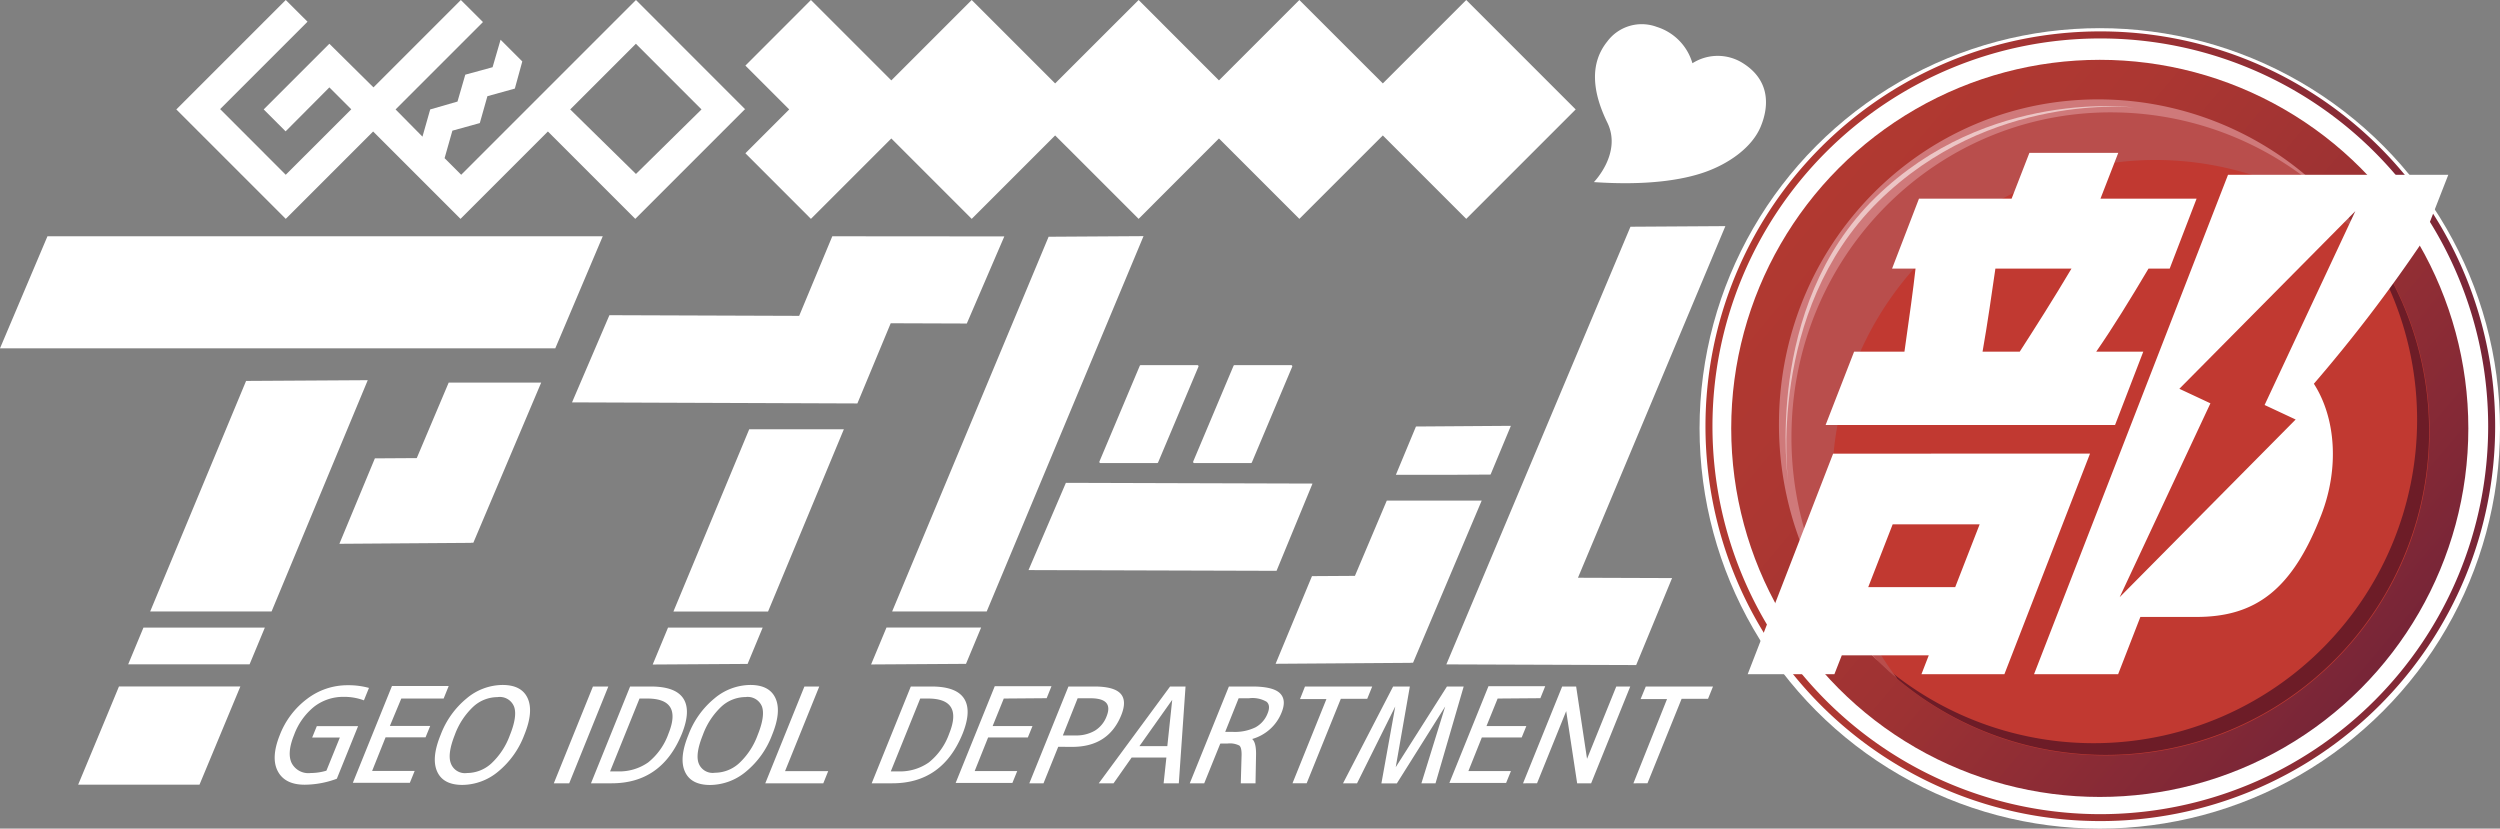
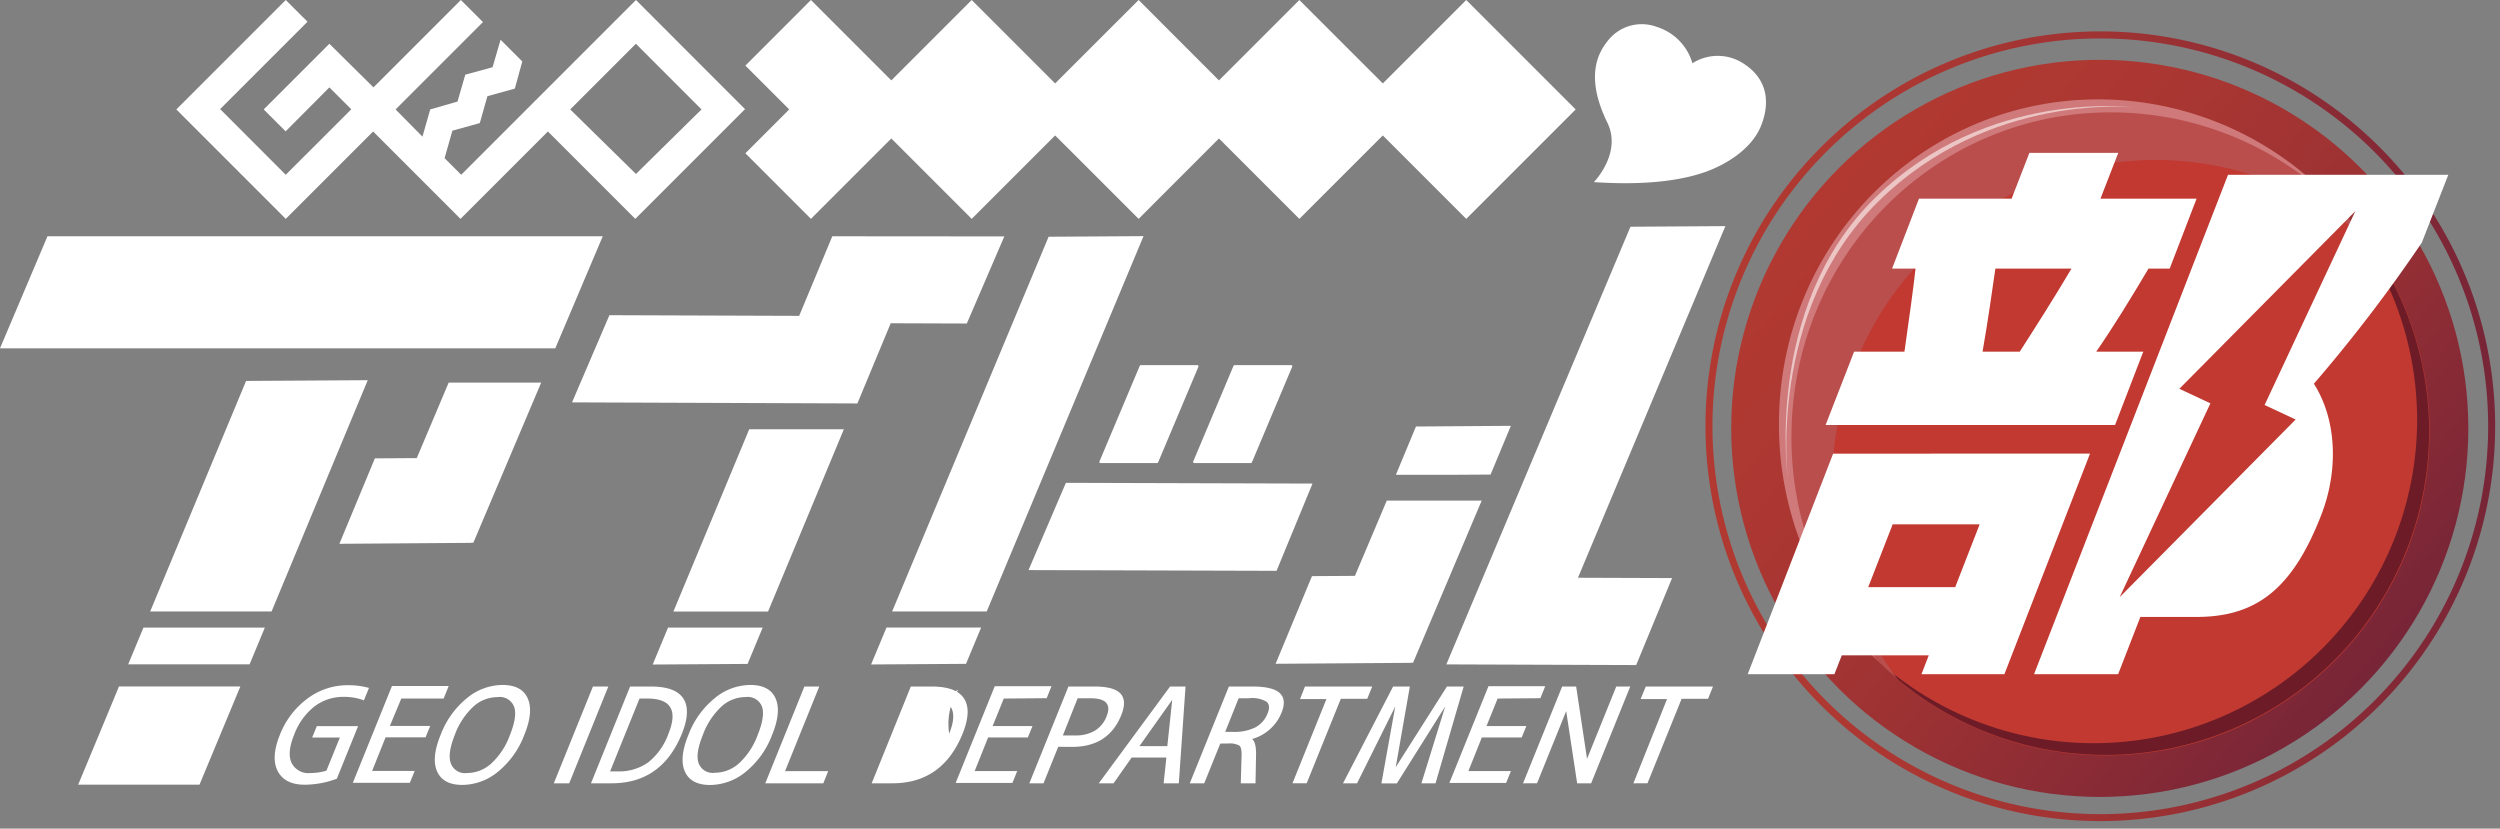
<svg xmlns="http://www.w3.org/2000/svg" xmlns:xlink="http://www.w3.org/1999/xlink" id="レイヤー_1" data-name="レイヤー 1" viewBox="0 0 371.92 123.27">
  <rect x="0" y="0" width="371.92" height="123.27" fill="#808080" stroke="none" />
  <defs>
    <style>.cls-1{fill:#fff;}.cls-2{fill:url(#名称未設定グラデーション_2);}.cls-3{fill:url(#名称未設定グラデーション_2-2);}.cls-4{fill:#c13931;}.cls-5{fill:#6d1c27;}.cls-6{fill:#b94e4c;}.cls-7{fill:#cf797a;}.cls-8{fill:#ecc5c5;}</style>
    <linearGradient id="名称未設定グラデーション_2" x1="253.72" y1="63.42" x2="371.2" y2="63.42" gradientUnits="userSpaceOnUse">
      <stop offset="0" stop-color="#b13931" />
      <stop offset="0.24" stop-color="#ac3732" />
      <stop offset="0.54" stop-color="#9d3233" />
      <stop offset="0.86" stop-color="#842936" />
      <stop offset="1" stop-color="#772537" />
    </linearGradient>
    <linearGradient id="名称未設定グラデーション_2-2" x1="270.37" y1="28.49" x2="354.39" y2="98.98" xlink:href="#名称未設定グラデーション_2" />
  </defs>
  <title>アートボード 2</title>
-   <circle class="cls-1" cx="312.38" cy="63.73" r="59.54" />
  <path class="cls-2" d="M312.46,4.67A58.74,58.74,0,1,0,371.2,63.42,58.74,58.74,0,0,0,312.46,4.67Zm0,116.45a57.7,57.7,0,1,1,57.7-57.7A57.7,57.7,0,0,1,312.46,121.12Z" />
  <circle class="cls-3" cx="312.38" cy="63.73" r="54.83" />
  <circle class="cls-4" cx="313.31" cy="64.25" r="48.13" />
  <path class="cls-5" d="M346,28.93A48.12,48.12,0,0,1,278.72,97.7,48.12,48.12,0,1,0,346,28.93Z" />
  <path class="cls-6" d="M320.66,23.8a47.88,47.88,0,0,1,31,11.43A48.12,48.12,0,1,0,282.28,101,48.18,48.18,0,0,1,320.66,23.8Z" />
  <path class="cls-7" d="M279.39,98.37a49.38,49.38,0,0,1-12.87-34.18c.43-26.85,22.2-48.1,48.63-47.46a47.83,47.83,0,0,1,32.38,13.68,47.91,47.91,0,0,0-34.24-15.61c-26.42-.64-48.2,20.61-48.63,47.46A49.37,49.37,0,0,0,279.39,98.37Z" />
  <path class="cls-8" d="M266,71.51s-3.76-25.74,13-42.12S317.5,16,317.5,16s-21.44-2.42-38.09,14S266,71.51,266,71.51Z" />
  <path class="cls-1" d="M272.71,67.49,260,100.3H272.9L274,97.49h12.94l-1.09,2.81h12.34l12.74-32.82Zm18.16,19.86H277.93L281.57,78h12.94Z" />
  <path class="cls-1" d="M364.23,26H331.46L302.6,100.3h12.51l3.31-8.52h8.34c8.85,0,14.27-4.09,18.57-15.17,2.68-6.9,2.19-14.4-1.1-19.52a225.55,225.55,0,0,0,16.06-21ZM336.9,60.25l4.62,2.16L315.34,88.84,328.84,60l-4.62-2.16L350.4,31.41Z" />
  <path class="cls-1" d="M318.85,52.32h-7c2.53-3.66,5.05-7.76,7.78-12.36h3.15l4-10.4h-14.3l2.65-6.82H301.91l-2.65,6.82H285.48l-4,10.4h3.49c-.34,3.07-.91,7.16-1.65,12.36h-7.49l-4.24,10.91h43.06Zm-18.38,0h-5.53c.78-4.43,1.35-8.52,1.91-12.36h11.32C305.44,44.56,302.83,48.65,300.47,52.32Z" />
  <path class="cls-1" d="M51.7,101.94a11.42,11.42,0,0,1,3.19.4l-.75,1.85a8.35,8.35,0,0,0-3-.52,7.06,7.06,0,0,0-4.39,1.45,9.67,9.67,0,0,0-3,4.21q-1.07,2.64-.38,4.15A2.8,2.8,0,0,0,46.23,115a8.18,8.18,0,0,0,2.33-.35l2-4.93H46.44l.69-1.69h6.14l-3.16,7.82a13.9,13.9,0,0,1-4.78.89q-2.94,0-4-2t.29-5.38a12.2,12.2,0,0,1,4.09-5.41A9.89,9.89,0,0,1,51.7,101.94Z" />
  <path class="cls-1" d="M59.7,103.92,58,108H64l-.69,1.69H57.36l-2,5h6.33l-.72,1.77H52.49l5.82-14.4h8.44L66,103.92Z" />
  <path class="cls-1" d="M69.42,103.9a8.38,8.38,0,0,1,5.33-2q2.87,0,3.76,2T78,109.33a12.94,12.94,0,0,1-3.87,5.44,8.42,8.42,0,0,1-5.34,2q-2.87,0-3.76-2t.52-5.44A12.86,12.86,0,0,1,69.42,103.9Zm-2.36,9.63A2.23,2.23,0,0,0,69.49,115a5.39,5.39,0,0,0,3.59-1.41,10.75,10.75,0,0,0,2.77-4.21q1.13-2.8.64-4.22A2.28,2.28,0,0,0,74,103.71a5.35,5.35,0,0,0-3.59,1.42,10.87,10.87,0,0,0-2.76,4.22Q66.55,112.14,67.06,113.53Z" />
  <path class="cls-1" d="M82.39,116.53l5.82-14.4H90.5l-5.82,14.4Z" />
  <path class="cls-1" d="M101.45,109.14q-3,7.39-10.46,7.39H87.92l5.82-14.4h3.07q3.69,0,4.85,1.79T101.45,109.14Zm-2,0q2.11-5.22-3.17-5.22H95.14l-4.38,10.84H91.9a7.47,7.47,0,0,0,4.53-1.34A9.58,9.58,0,0,0,99.45,109.14Z" />
  <path class="cls-1" d="M106.29,103.9a8.38,8.38,0,0,1,5.33-2q2.87,0,3.76,2t-.52,5.44a12.94,12.94,0,0,1-3.87,5.44,8.42,8.42,0,0,1-5.34,2q-2.87,0-3.76-2t.52-5.44A12.86,12.86,0,0,1,106.29,103.9Zm-2.36,9.63a2.23,2.23,0,0,0,2.43,1.43,5.39,5.39,0,0,0,3.59-1.41,10.75,10.75,0,0,0,2.77-4.21q1.13-2.8.64-4.22a2.28,2.28,0,0,0-2.45-1.42,5.35,5.35,0,0,0-3.59,1.42,10.87,10.87,0,0,0-2.76,4.22Q103.43,112.14,103.93,113.53Z" />
  <path class="cls-1" d="M121.88,102.13l-5.09,12.59h6.42l-.73,1.81h-8.63l5.82-14.4Z" />
-   <path class="cls-1" d="M143.21,109.14q-3,7.39-10.46,7.39h-3.07l5.82-14.4h3.07q3.69,0,4.85,1.79T143.21,109.14Zm-2,0q2.11-5.22-3.17-5.22H136.9l-4.38,10.84h1.14a7.47,7.47,0,0,0,4.53-1.34A9.58,9.58,0,0,0,141.21,109.14Z" />
+   <path class="cls-1" d="M143.21,109.14q-3,7.39-10.46,7.39h-3.07l5.82-14.4h3.07q3.69,0,4.85,1.79T143.21,109.14Zm-2,0q2.11-5.22-3.17-5.22H136.9h1.14a7.47,7.47,0,0,0,4.53-1.34A9.58,9.58,0,0,0,141.21,109.14Z" />
  <path class="cls-1" d="M149.33,103.92l-1.66,4.1h5.93l-.69,1.69H147l-2,5h6.33l-.72,1.77h-8.44l5.82-14.4h8.44l-.72,1.79Z" />
  <path class="cls-1" d="M157.43,111.1l-2.19,5.43h-2.11l5.82-14.4h3.84q2.94,0,3.91,1.06t.11,3.2q-1.91,4.72-7.28,4.72Zm.69-1.69H160a5.48,5.48,0,0,0,2.88-.71,4.24,4.24,0,0,0,1.74-2.12q1.09-2.7-2.39-2.7h-1.91Z" />
  <path class="cls-1" d="M163.46,116.53l10.61-14.4h2.3l-1,14.4h-2.26l.41-3.83h-5.17l-2.69,3.83Zm6.05-5.53h4.15l.73-6.89h0Z" />
  <path class="cls-1" d="M181.54,110.62l-2.39,5.91H177l5.82-14.4h3.44q3.13,0,4.15,1t.24,2.89a6.54,6.54,0,0,1-1.74,2.48,6.72,6.72,0,0,1-2.63,1.44l0,0q.61.52.58,2.35l-.08,4.24h-2.19l.12-4.24c0-.71-.09-1.16-.33-1.37a3.07,3.07,0,0,0-1.73-.31Zm4.26-6.74h-1.53l-2,5h1.14a7,7,0,0,0,3.37-.68,4,4,0,0,0,1.8-2.07c.32-.78.27-1.36-.15-1.73A4.15,4.15,0,0,0,185.8,103.88Z" />
  <path class="cls-1" d="M194.14,102.13h10l-.74,1.83h-3.93l-5.08,12.57h-2.11L197.33,104H193.4Z" />
  <path class="cls-1" d="M199.8,116.53l7.45-14.4h2.49l-2.1,12h0l7.62-12h2.49l-4.19,14.4h-2.1L215,105.1h0l-7.19,11.44h-2.3l2.06-11.44h0l-5.69,11.44Z" />
  <path class="cls-1" d="M222.8,103.92l-1.66,4.1h5.93l-.69,1.69h-5.93l-2,5h6.33l-.72,1.77h-8.44l5.82-14.4h8.44l-.72,1.79Z" />
  <path class="cls-1" d="M226.58,116.53l5.82-14.4h2.08l1.62,10.76h0l4.35-10.76h2.08l-5.82,14.4h-2.08L233,105.79h0l-4.34,10.74Z" />
  <path class="cls-1" d="M244.84,102.13h10l-.74,1.83h-3.93l-5.08,12.57H243L248,104h-3.93Z" />
  <polygon class="cls-1" points="206.31 74.47 201.57 85.67 195.18 85.71 189.77 98.75 209.85 98.61 209.86 98.59 210.22 98.59 220.43 74.47 206.31 74.47" />
  <polygon class="cls-1" points="221.75 70.6 224.77 63.35 210.65 63.45 207.66 70.64 215.24 70.64 221.75 70.6" />
  <polygon class="cls-1" points="256.68 33.64 242.56 33.73 215.17 98.84 243.41 98.94 248.75 86 234.75 85.95 256.68 33.64" />
  <polygon class="cls-1" points="123.82 35.15 118.89 46.99 90.66 46.89 85.1 59.86 127.55 60.02 127.64 59.81 127.64 59.81 127.65 59.78 127.68 59.71 127.68 59.71 132.51 48.09 143.83 48.13 149.41 35.17 123.82 35.15" />
  <polygon class="cls-1" points="100.18 90.98 114.26 90.98 125.54 63.86 111.46 63.86 100.18 90.98" />
  <polygon class="cls-1" points="97.1 98.86 111.22 98.77 113.46 93.37 99.38 93.37 97.1 98.86" />
  <polygon class="cls-1" points="129.59 98.85 143.71 98.76 145.96 93.36 131.88 93.36 129.59 98.85" />
  <polygon class="cls-1" points="170.12 35.13 156 35.22 132.72 90.97 146.79 90.97 170.12 35.13" />
  <polygon class="cls-1" points="158.57 71.83 153.01 84.81 189.91 84.92 195.26 71.94 158.57 71.83" />
  <path class="cls-1" d="M163.7,68.89h8.44a.17.17,0,0,0,.15-.1l6-14.24a.17.17,0,0,0-.15-.23h-8.43a.17.17,0,0,0-.15.1l-6,14.24A.17.17,0,0,0,163.7,68.89Z" />
  <path class="cls-1" d="M186.24,68.79l6-14.24a.17.17,0,0,0-.15-.23h-8.43a.17.17,0,0,0-.15.1l-6,14.24a.17.17,0,0,0,.15.23h8.44A.17.17,0,0,0,186.24,68.79Z" />
  <polygon class="cls-1" points="7.06 35.15 0 51.82 82.61 51.82 89.67 35.15 7.06 35.15" />
  <polygon class="cls-1" points="62 68.15 55.77 68.19 50.49 80.9 70.06 80.76 70.07 80.74 70.42 80.74 80.51 56.92 66.75 56.92 62 68.15" />
  <polygon class="cls-1" points="15.85 106.59 15.85 106.59 11.63 116.73 29.68 116.73 35.76 102.12 17.7 102.12 15.85 106.59" />
  <polygon class="cls-1" points="19.07 98.83 37.13 98.83 39.4 93.37 21.34 93.37 19.07 98.83" />
  <polygon class="cls-1" points="50.49 66.7 54.71 56.56 36.61 56.67 22.34 90.97 40.4 90.97 50.49 66.7 50.49 66.7" />
  <path class="cls-1" d="M94.61,25.88l-9.78-9.6,9.77-9.77,9.76,9.77-9.75,9.6m16.27-9.6L94.61,0l-26,26-2.47-2.47,1.16-4.09,4.08-1.13,1.13-4,4.08-1.13L77.7,9.14,74.47,5.91,73.28,10l-4.06,1.11-1.16,4L64,16.28l-1.15,4.05-4-4.05,13-13L68.56,0l-13,13L49,6.51l-9.77,9.77,3.26,3.26L49,13l3.26,3.26L42.51,26l-9.76-9.77,13-13L42.51,0,26.23,16.28,42.51,32.56l13-13,13,13,13-13,13,13,16.28-16.28" />
  <path class="cls-1" d="M251.78,9.41a7,7,0,0,1,7.53,0c4,2.53,3.91,6.35,2.62,9.44s-4.7,5.46-8.17,6.71-8.85,2.06-16.64,1.53c0,0,4.22-4.31,2-8.85s-2.67-8.78,0-12.08A6.39,6.39,0,0,1,246.47,4,8,8,0,0,1,251.78,9.41Z" />
  <polygon class="cls-1" points="218.13 0 205.72 12.41 193.3 0 181.34 11.96 169.39 0 156.97 12.41 144.56 0 132.6 11.96 120.64 0 110.89 9.76 117.41 16.28 110.89 22.8 120.64 32.56 132.6 20.6 144.56 32.56 156.97 20.15 159.63 22.8 159.63 22.8 169.39 32.56 181.34 20.6 193.3 32.56 205.72 20.15 218.13 32.56 234.41 16.28 218.13 0" />
</svg>